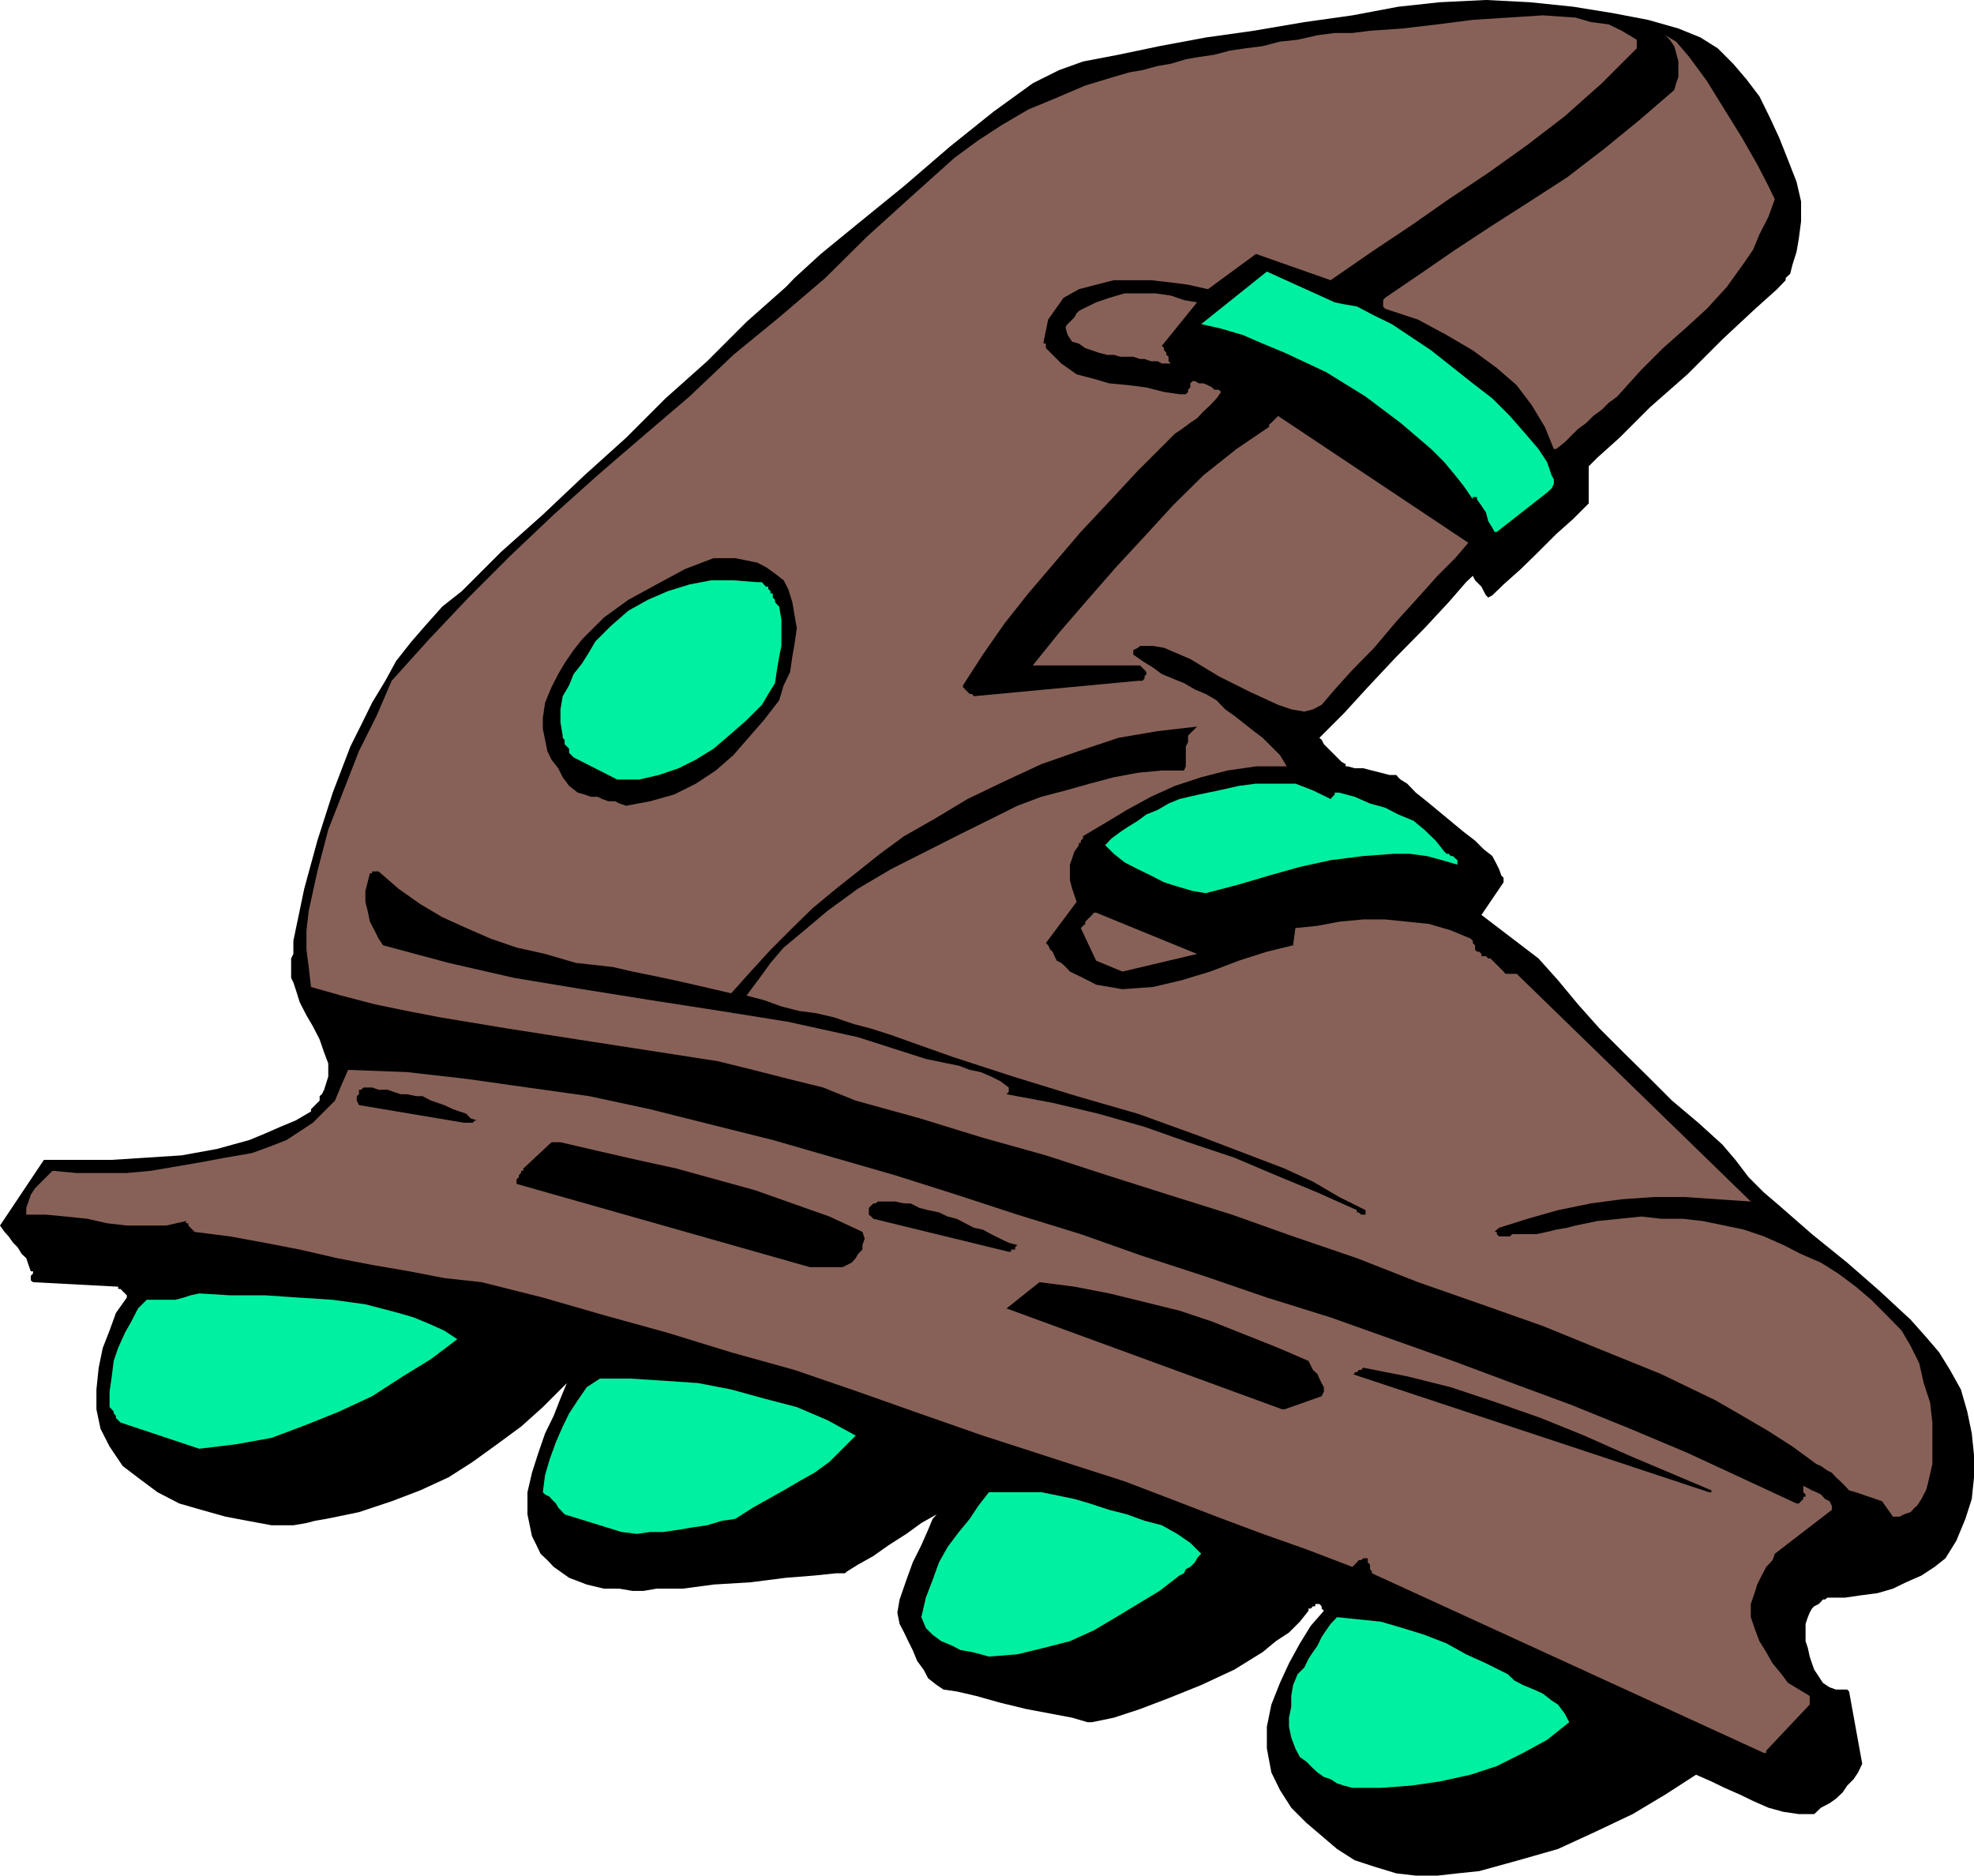
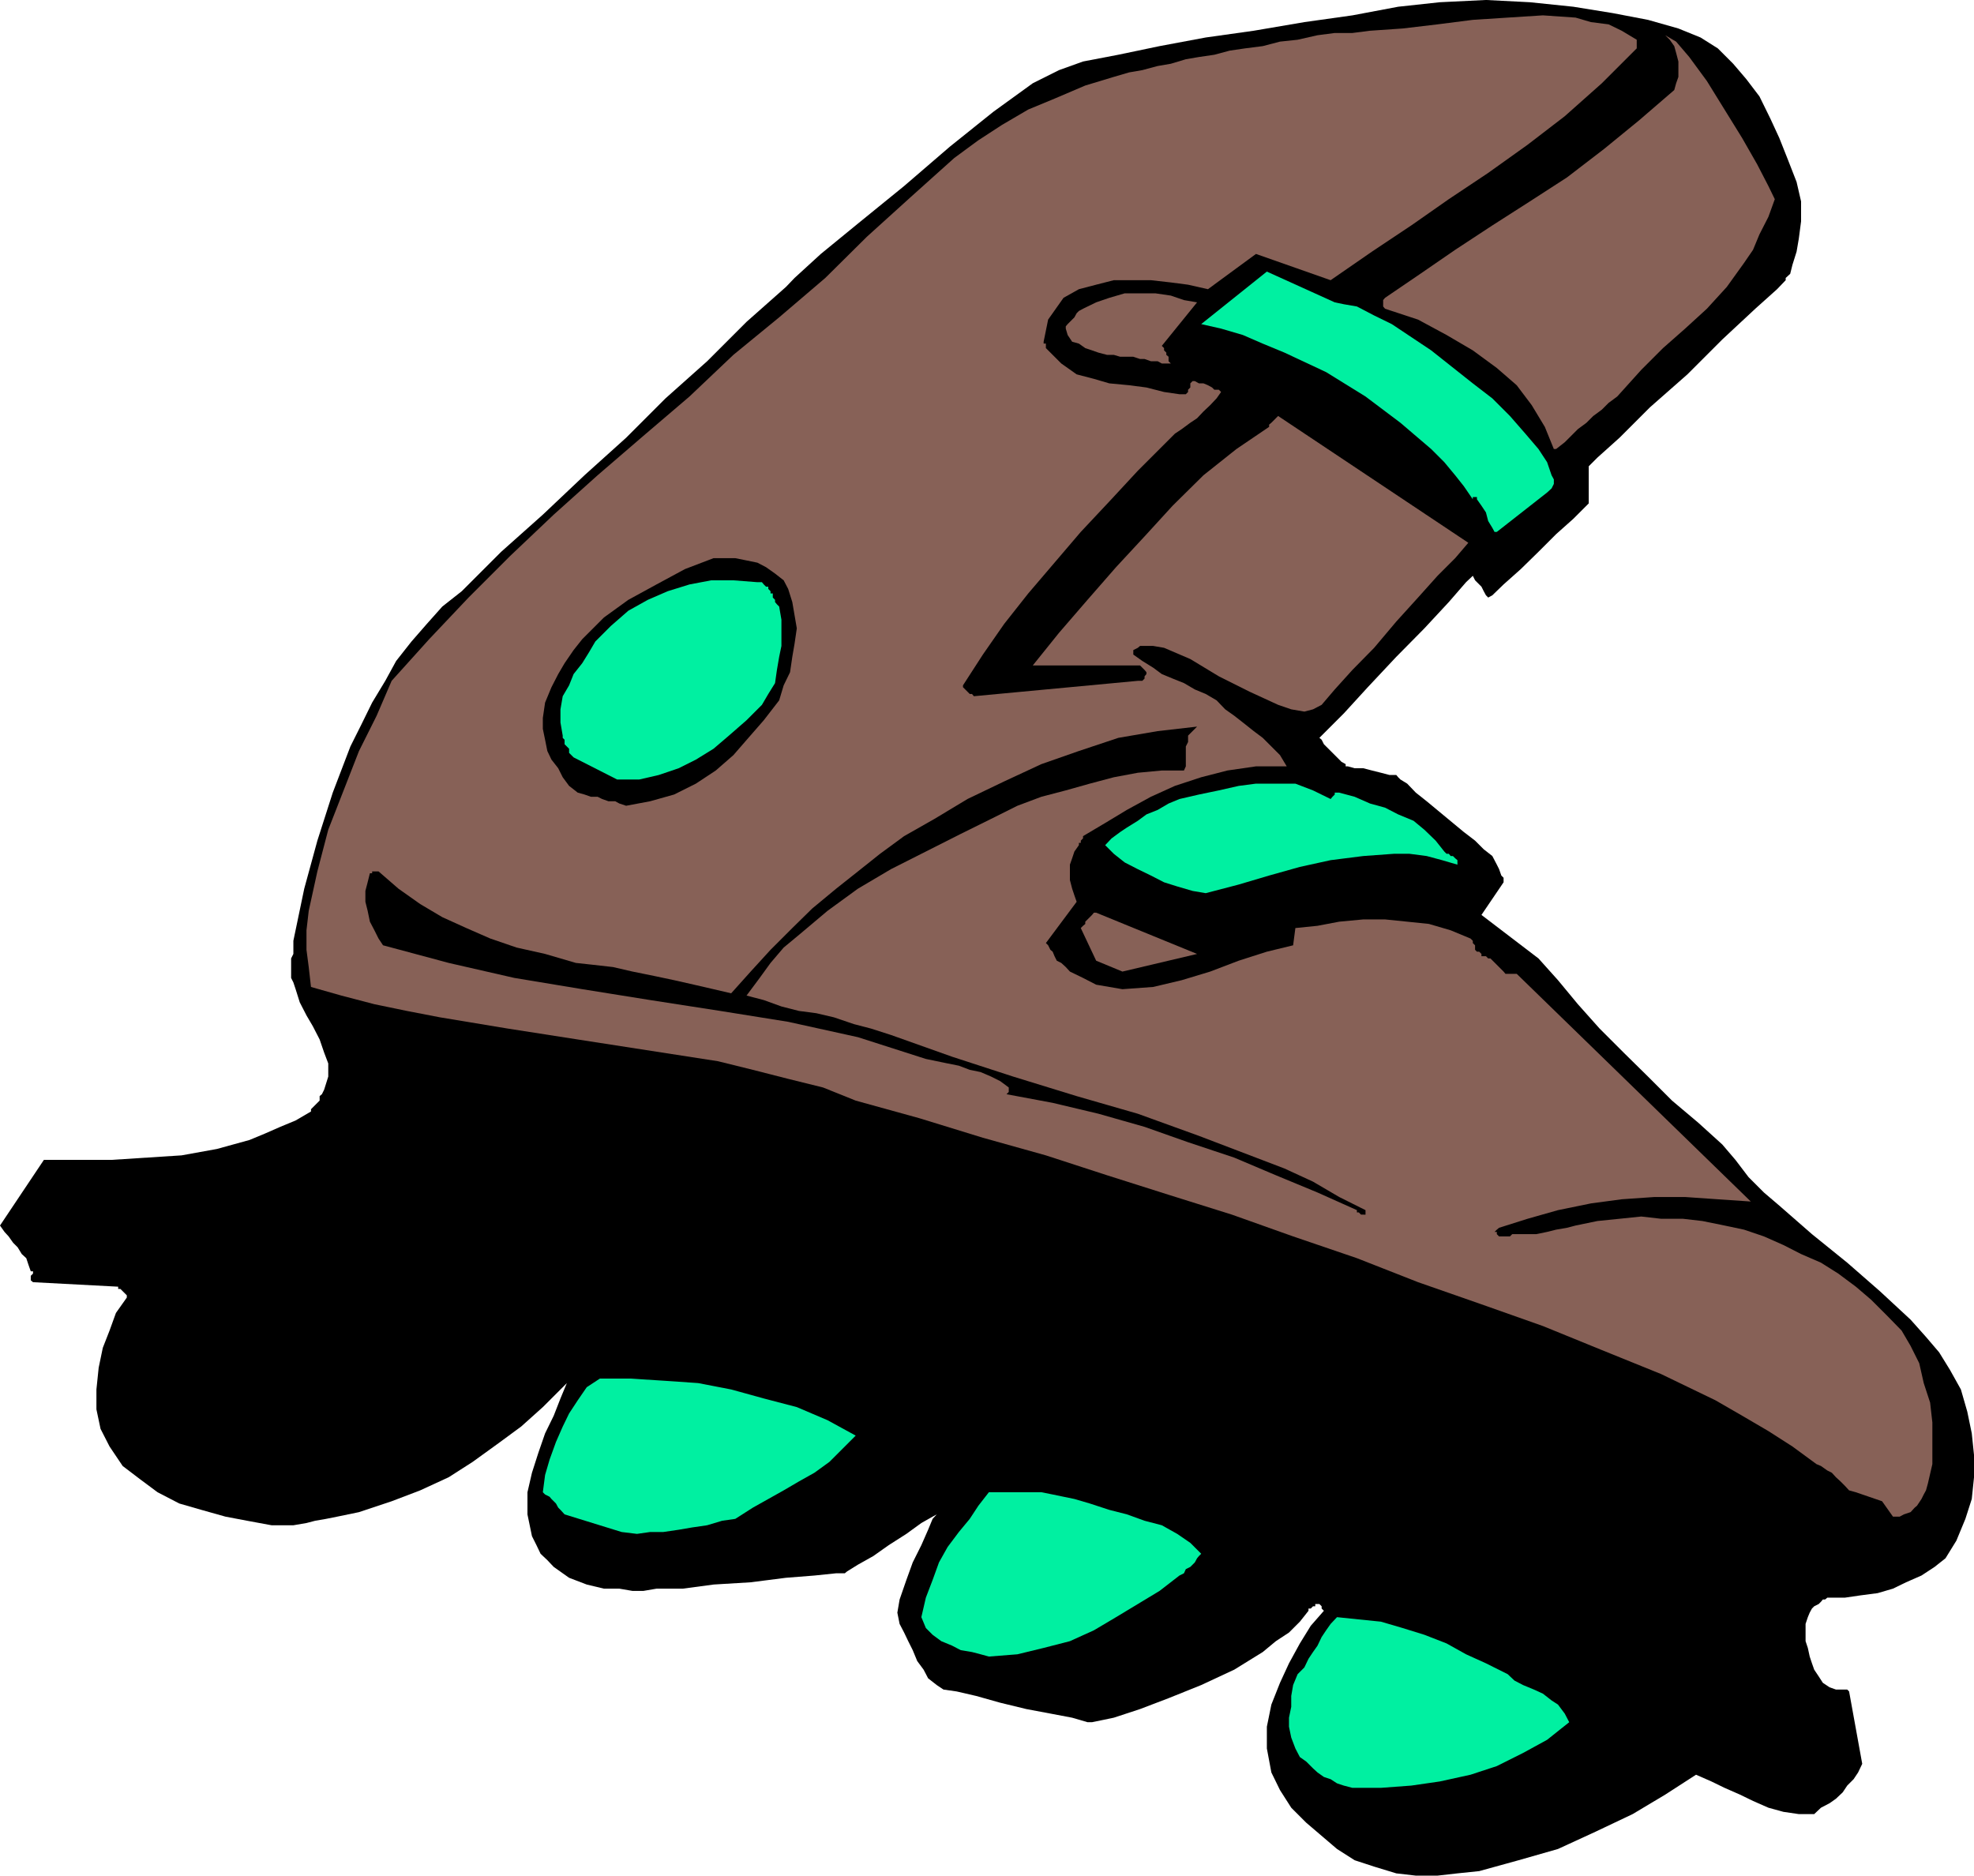
<svg xmlns="http://www.w3.org/2000/svg" height="480" viewBox="0 0 378.864 360" width="505.152">
  <path style="fill:#000" d="m317.798 571.497 4.176-.864 5.04-1.656 5.472-2.088 6.264-2.52 6.336-2.952 5.472-3.384 2.52-2.088 2.52-1.656 2.088-2.088 1.656-2.088v-.432h.432l.432-.432h.432v-.432h.792l.432.432v.432l.432.432-2.52 2.88-2.088 3.384-2.088 3.816-1.728 3.744-1.656 4.176-.864 4.248v4.176l.864 4.608 1.656 3.384 2.16 3.384 2.88 2.88 2.952 2.52 2.952 2.52 3.384 2.16 3.744 1.224 4.248 1.296 3.744.432h4.176l3.816-.432 4.176-.432 7.56-2.088 7.56-2.16 7.2-3.312 7.128-3.384 6.264-3.744 5.904-3.816 2.952 1.296 2.52 1.224 2.952 1.296 2.52 1.224 2.952 1.296 2.88.792 2.952.432h2.952l1.296-1.224 1.656-.864 1.224-.864 1.296-1.224.864-1.296 1.224-1.224.864-1.296.792-1.656-2.52-13.896-.36-.36h-2.16l-1.224-.432-1.296-.864-.792-1.224-.864-1.296-.432-1.224-.432-1.296-.36-1.656-.432-1.296v-3.312l.432-1.296.36-.864.432-.792.432-.432.864-.432.432-.432.36-.432h.432l.432-.36h3.384l2.952-.432 3.312-.432 2.952-.864 2.52-1.224 2.952-1.296 2.52-1.656 2.088-1.656 2.088-3.384 1.728-4.176 1.224-3.816.432-4.176v-4.248l-.432-4.176-.864-4.176-1.224-4.248-2.088-3.744-2.088-3.384-2.52-2.952-2.952-3.312-5.904-5.472-6.264-5.472-6.768-5.472-6.264-5.472-2.952-2.52-2.952-2.952-2.52-3.312-2.52-2.952-4.608-4.176-5.04-4.248-4.608-4.608-4.68-4.608-4.608-4.608-4.176-4.68-3.816-4.608-3.744-4.176-10.944-8.352 4.248-6.264v-.864l-.432-.432-.432-1.224-.432-.864-.864-1.656-1.656-1.296-1.656-1.656-2.16-1.656-2.088-1.728-2.52-2.088-2.52-2.088-2.088-1.656-1.656-1.728-1.296-.792-.432-.432-.36-.432h-1.296l-1.656-.432-1.728-.432-1.656-.432h-1.656l-1.296-.36h-.432v-.432l-.792-.432-.864-.864-.864-.864-.792-.792-.864-.864-.432-.864-.432-.36 1.296-1.296 3.384-3.384 4.608-5.04 5.472-5.832 5.4-5.472 4.68-5.04 3.312-3.816 1.296-1.224.432.864.36.36.864.864.432.864.432.792.432.432.792-.432 2.16-2.088 3.312-2.952 3.384-3.312 3.384-3.384 3.312-2.952 2.088-2.088.864-.864v-7.128l1.656-1.656 4.248-3.816 5.832-5.832 7.2-6.336 6.696-6.696 6.336-5.904 4.176-3.744 1.656-1.728v-.432l.864-.792.432-1.728.792-2.52.432-2.52.432-3.312v-3.816l-.864-3.744-1.656-4.248-1.656-4.176-1.728-3.744-2.088-4.248-2.52-3.312-2.52-2.952-2.952-2.952-3.312-2.088-4.248-1.728-5.832-1.656-6.768-1.296-7.56-1.224-8.352-.864-8.424-.432-8.856.432-7.992.864-8.784 1.656-9.216 1.296-9.72 1.656-9.216 1.296-8.856 1.656-7.92 1.656-6.768 1.296-4.608 1.656-5.04 2.52-7.56 5.472-8.352 6.696-8.784 7.56-8.856 7.2-7.128 5.832-5.04 4.608-1.656 1.728-7.56 6.696-7.56 7.56-7.992 7.128-7.56 7.56-7.992 7.2-7.992 7.56-7.992 7.128-7.56 7.56-3.744 2.952-2.952 3.312-2.952 3.384-2.952 3.744-2.088 3.816-2.52 4.176-2.088 4.248-2.088 4.176-3.384 8.856-2.952 9.216-2.52 9.216-2.088 10.008v2.52l-.432.864v3.744l.432.864.432 1.296.792 2.52 1.296 2.52 1.224 2.088 1.296 2.52.864 2.52.792 2.088v2.52l-.792 2.52-.432.864-.432.36v.864l-.432.432-.432.432-.432.432-.36.36v.432l-2.952 1.728-2.952 1.224-2.952 1.296-2.952 1.224-6.264 1.728-6.768 1.224-6.696.432-6.696.432H116.63l-8.424 12.6.864 1.224.792.864.864 1.224.864.864.792 1.296.864.792.432 1.296.432 1.224h.432v.432l-.432.432v.864l.432.36 16.344.864v.432h.432l.432.432.432.432.36.36v.432l-2.088 2.952-1.224 3.384-1.296 3.312-.792 3.816-.432 4.176v3.816l.792 3.744 1.728 3.384 2.52 3.744 3.312 2.52 3.384 2.52 4.176 2.16 4.248 1.224 4.608 1.296 4.176.792 4.68.864h4.176l2.52-.432 1.656-.432 2.088-.36 2.16-.432 2.088-.432 2.088-.432 6.264-2.088 5.472-2.088 5.472-2.52 4.608-2.952 4.68-3.384 4.608-3.384 4.176-3.744 4.608-4.608-1.224 2.952-1.296 3.312-1.656 3.384-1.296 3.744-1.224 3.816-.864 3.744v4.248l.432 2.088.432 2.088.864 1.728.792 1.656 1.296 1.224 1.224 1.296 2.952 2.088 3.384 1.296 3.312.792h2.952l2.52.432h2.088l2.52-.432h5.04l5.904-.792 7.128-.432 6.768-.864 5.472-.432 4.176-.432h1.656l.432-.36 2.088-1.296 2.952-1.656 2.952-2.088 3.384-2.16 2.88-2.088 2.16-1.224.792-.432-.792.864-.864 2.088-1.296 2.952-1.656 3.312-1.224 3.384-1.296 3.744-.432 2.52.432 2.16.864 1.656.792 1.656.864 1.728.864 2.088 1.224 1.656.864 1.656 1.656 1.296 1.296.864 2.52.36 3.744.864 4.608 1.296 5.04 1.224 4.608.864 4.176.792 2.952.864z" transform="translate(-108.206 -240.945)" />
  <path style="fill:#00f0a1" d="M367.766 584.097h5.472l5.832-.432 5.472-.792 5.904-1.296 5.04-1.656 5.04-2.52 4.608-2.52 4.248-3.384-.864-1.656-1.296-1.728-1.224-.792-1.656-1.296-1.728-.792-2.088-.864-1.656-.864-1.296-1.224-4.176-2.088-3.816-1.728-3.744-2.088-4.248-1.656-4.176-1.296-4.176-1.224-4.248-.432-4.176-.432-1.224 1.296-.864 1.224-.864 1.296-.792 1.656-.864 1.224-.864 1.296-.792 1.656-1.296 1.296-.864 2.088-.36 2.088v2.088l-.432 2.088v1.728l.432 2.088.792 2.088.864 1.656 1.224.864 1.296 1.296.864.792 1.224.864 1.296.432 1.224.792 1.296.432z" transform="translate(-108.206 -240.945)" />
-   <path style="fill:#876157" d="m447.182 576.969 8.352-8.856v-1.656l-4.176-2.52-1.224-1.656-1.728-2.088-1.224-2.16-1.296-2.088-.792-2.088-.864-2.52v-2.52l.864-2.52.36-1.224.432-.864.432-.864.432-.792.432-.864.432-.432.792-.864.432-1.224 10.944-8.424v-.792l-.432-.864-.864-.432-.792-.864-.864-.432-.864-.36-.792-.432-.864-.432v1.224l.432.432v.432h-.432v.432l-.432.432-.432.432h-.432l-10.08-4.68-10.872-5.04-10.944-4.608-11.376-4.608-11.304-4.176-11.376-4.248-11.736-4.176-11.736-4.176-12.24-3.816-12.168-4.176L327.446 482l-11.808-4.176-12.168-3.744-11.664-3.816-11.808-3.744-11.736-3.384-11.736-3.384-11.808-2.952-11.736-2.952-11.736-2.52-11.808-1.656-11.736-1.656-11.376-1.296-11.304-.432-1.296 2.952-1.224 2.952-2.088 2.088-2.16 2.16-2.52 1.656-2.52 1.656-3.312 1.296-3.384 1.224-5.04.864-4.608.864-4.608.792-5.04.864-4.68.432h-9.648l-4.608-.432-.864.864-.792.792-.864.864-.864.864-.792 1.224-.432 1.296-.432 1.224v1.296h3.816l3.744.36 4.176.432 3.816.864 3.744.432h7.56l3.816-.864v.432h.432v.432l.432.432.36.36.432.432 6.768.864 6.696 1.224 6.696 1.296 7.2 1.656 6.696 1.296 7.128 1.224 6.696 1.296 7.2.792 11.736 2.952 11.736 3.384 12.24 3.384 12.168 3.744 12.168 3.384 12.168 4.176 11.808 4.176 12.168 4.248 9.144 2.952 8.856 2.88 9.216 2.952 8.856 3.384 8.784 3.384 8.856 3.312 8.352 2.952 8.856 3.384.432-.432.432-.432.36-.432h.432l.432-.36h.864v.792l.432.432v.864l.36.432v.36l75.24 34.488h.432v-.432z" transform="translate(-108.206 -240.945)" />
  <path style="fill:#00f0a1" d="m297.998 558.897 5.472-.432 5.04-1.224 5.04-1.296 4.608-2.088 4.248-2.52 4.176-2.52 4.176-2.52 3.816-2.952.864-.432.36-.792.864-.432.432-.432.432-.432.432-.792.36-.432.432-.432-2.088-2.088-2.52-1.728-2.952-1.656-3.312-.864-3.384-1.224-3.384-.864-3.744-1.224-2.952-.864-2.088-.432-2.088-.432-2.16-.432h-10.08l-2.016 2.592-1.656 2.52-2.088 2.52-2.16 2.88-1.656 2.952-1.224 3.384-1.296 3.384-.864 3.744.864 2.088 1.296 1.296 1.656 1.224 2.088.864 1.656.864 2.16.36 1.656.432zm-70.488-23.904 2.952.36 2.52-.36h2.52l2.952-.432 2.52-.432 2.952-.432 2.88-.864 2.52-.36 3.384-2.16 2.952-1.656 2.952-1.656 2.952-1.728 2.952-1.656 2.88-2.088 2.52-2.52 2.52-2.52-5.4-2.952-5.904-2.52-6.336-1.656-6.264-1.728-6.336-1.224-6.264-.432-6.768-.432h-5.832l-2.52 1.656-1.728 2.52-1.656 2.52-1.224 2.52-1.296 2.952-1.224 3.384-.864 2.952-.432 3.312.432.432.864.432.36.432.432.432.432.432.432.792.432.432.792.864z" transform="translate(-108.206 -240.945)" />
  <path style="fill:#876157" d="m472.814 532.04.792-.431 1.296-.432.792-.864.432-.36.864-1.296.432-.864.432-.792.36-1.296.864-3.744v-7.992l-.432-3.816-1.224-3.744-.864-3.816-1.656-3.312-1.728-2.952-2.88-2.952-2.952-2.952-2.952-2.52-3.384-2.52-3.312-2.088-3.816-1.656-3.384-1.728-3.744-1.656-3.816-1.296-3.744-.792-4.248-.864-3.744-.432h-4.176l-3.816-.432-4.176.432-4.248.432-2.088.432-2.088.432-1.656.432-2.088.36-1.728.432-2.088.432h-4.608l-.432.432h-2.088l-.432-.432v-.432h-.432l.432-.432.432-.36 5.472-1.728 5.832-1.656 6.336-1.296 5.904-.792 6.264-.432h5.904l6.264.432 6.336.432-44.928-43.704h-2.16l-.36-.432-2.52-2.52h-.432l-.432-.432h-.864v-.432l-.432-.432h-.432l-.36-.36v-.864l-.432-.432v-.432l-.432-.432-3.816-1.584-4.176-1.224-4.176-.432-4.248-.432h-4.176l-4.608.432-4.176.792-4.248.432-.432 3.312-5.04 1.224-5.4 1.728-5.472 2.088-5.472 1.656-5.472 1.296-5.904.432-2.52-.432-2.52-.432-2.52-1.296-2.52-1.224-.792-.864-.864-.792-.864-.432-.432-.864-.36-.864-.432-.36-.432-.864-.432-.432 5.904-7.92-.432-1.224-.432-1.296-.432-1.656v-2.952l.432-1.224.432-1.296.864-1.224v-.432h.36v-.432l.432-.432v-.432l4.248-2.52 4.176-2.52 4.608-2.52 4.608-2.088 5.04-1.656 5.04-1.296 5.472-.792h5.904l-1.296-2.16-1.656-1.656-1.656-1.656-1.728-1.296-2.088-1.656-1.656-1.296-1.728-1.224-1.656-1.728-2.088-1.224-2.088-.864-2.088-1.224-2.16-.864-2.088-.864-1.656-1.224-2.088-1.296-1.728-1.224v-.864l.864-.432.432-.36h2.52l2.088.36 5.04 2.16 5.472 3.312 5.904 2.952 5.472 2.52 2.52.864 2.52.432 1.656-.432 1.656-.864 2.52-2.952 3.384-3.744 4.176-4.248 4.248-5.04 4.176-4.608 3.744-4.176 3.384-3.384 2.52-2.952-36.504-24.336-.432.432-.432.432-.432.432-.432.36v.432l-6.264 4.248-6.336 5.04-5.904 5.832-5.4 5.904-5.472 5.904-5.472 6.264-5.472 6.336-5.04 6.264h20.592l.432.432.432.432.36.432v.36l-.36.432v.432l-.432.432h-.864l-31.464 2.952-.36-.432h-.432l-.432-.432-.432-.432-.432-.432v-.36l3.816-5.904 4.104-5.904 4.608-5.832 5.04-5.904 5.04-5.904 5.472-5.832 5.472-5.904 5.904-5.904 1.224-1.224 1.296-.864 1.656-1.224 1.296-.864 1.224-1.296 1.296-1.224 1.224-1.296.864-1.224-.432-.432h-.864l-.432-.432-.792-.432-.864-.36h-.864l-.792-.432h-.432l-.432.432v.792l-.432.432v.432l-.432.432h-1.224l-2.952-.432-3.384-.864-3.312-.432-3.816-.36-2.952-.864-3.312-.864-2.952-2.088-2.52-2.52-.432-.432v-.864h-.432v-.36l.864-4.248 2.952-4.176 2.952-1.656 3.312-.864 3.384-.864h7.128l3.816.432 3.312.432 3.816.864 9.216-6.768 14.328 5.04 7.92-5.472 7.56-5.04 7.2-5.04 7.56-5.04 7.56-5.4 7.128-5.472 7.128-6.336 6.696-6.696v-1.656l-2.88-1.728-2.52-1.224-3.384-.432-2.952-.864-6.264-.432-6.768.432-6.696.432-6.768.864-6.696.792-6.264.432-3.384.432h-3.384l-3.312.432-3.816.864-3.384.36-3.312.864-3.384.432-2.952.432-2.952.792-2.952.432-2.52.432-2.88.864-2.52.432-2.952.792-2.52.432-2.952.864-5.472 1.656-5.904 2.52-5.04 2.088-5.04 2.952-4.536 2.952-4.608 3.384-4.176 3.744-4.248 3.816-8.352 7.56-7.992 7.92-8.856 7.56-8.784 7.2-8.424 7.992-8.856 7.56-8.784 7.56-8.424 7.56-8.352 7.92-7.992 7.992-7.56 7.992-7.2 7.992-2.88 6.696-3.384 6.768-2.952 7.56-2.952 7.56-2.088 7.992-1.656 7.56-.432 3.744v3.744l.432 3.312.432 3.816 5.832 1.656 6.336 1.656 6.264 1.296 6.336 1.224 13.032 2.16 13.392 2.088 13.464 2.088 13.464 2.088 6.696 1.656 6.768 1.728 6.696 1.656 6.264 2.52 12.24 3.384 12.168 3.744 12.096 3.384 11.736 3.816 11.808 3.744 12.168 3.816 11.736 4.176 12.24 4.176 11.736 4.608 12.168 4.248 11.808 4.176 11.304 4.608 11.376 4.608 10.44 5.04 5.112 2.952 5.04 2.952 4.608 2.952 4.608 3.384.864.36 1.224.864.864.432.792.864.864.792.864.864.792.864 1.296.36 5.04 1.728 2.088 2.952h.864z" transform="translate(-108.206 -240.945)" />
  <path style="fill:#000" d="M436.238 527.36h.432V527l-7.992-3.383-7.992-3.384-8.424-3.744-8.352-3.384-8.424-2.952-8.856-2.952-8.352-2.088-8.424-1.656-.432.432h-.432l-.36.432h-.432v.36h-.432z" transform="translate(-108.206 -240.945)" />
-   <path style="fill:#00f0a1" d="m146.438 519.009 7.128-.864 6.768-1.224 6.696-2.52 6.264-2.52 6.336-2.952 5.904-3.816 5.4-3.312 5.04-3.816-2.52-1.656-2.88-1.296-2.952-1.224-2.952-.864-6.336-1.656-6.264-.864-6.696-.432-6.336-.432h-6.696l-5.904-.36-1.656.36-1.296.432-1.656.432h-5.472l-1.656 1.656-1.296 2.52-1.224 2.16-1.296 2.88-.864 2.52-.36 2.952-.432 2.952v2.952l.432.432.36.432v.36l.432.432v.432l.432.432.432.432z" transform="translate(-108.206 -240.945)" />
  <path style="fill:#000" d="m354.734 511.449 7.128-2.52.432-.864v-.864l-.432-.792-.432-.864-.36-.864-.864-.792-.432-.864-.432-.864-5.832-2.52-6.336-2.52-6.336-2.52-6.264-2.088-6.696-1.656-6.768-1.656-6.696-1.296-6.696-.864-6.336 5.04 52.92 19.368h.432zm-91.08-27.289h6.264l.864-.431.864-.432.792-.864.432-.792.864-.864v-.864l.432-1.224-.432-1.296-6.336-2.952-7.128-2.52-7.128-2.52-7.56-2.088-7.56-2.088-7.56-1.656-7.56-1.728-7.128-1.656h-1.728l-5.4 5.04v.432h-.432v.432l-.432.432v.36l-.432.432v.864zm38.16-2.951h.432v-.432h.792v-.432l.432-.432-1.656-.432-1.656-.792-1.728-.864-1.584-.864-1.728-.36-1.656-.864-1.656-.864-1.728-.432-1.656-.792-2.088-.432-1.656-.432-1.728-.864h-1.224l-1.728-.36h-3.312l-.432.36h-.432l-.432.432-.432.432v1.296l.432.36.432.432zm68.472-7.129v-.863l-5.04-2.52-5.04-2.952-5.472-2.52-5.472-2.088-10.944-4.176-11.736-4.248-11.736-3.384-12.168-3.744-11.736-3.816-11.736-4.176-3.816-1.224-3.312-.864-3.816-1.296-3.384-.792-3.312-.432-3.384-.864-3.384-1.224-3.312-.864 2.52-3.384 2.088-2.88 2.52-2.952 2.952-2.448 5.472-4.608 5.832-4.248 6.336-3.744 6.696-3.384 6.696-3.384 6.696-3.312 4.176-2.088 4.608-1.728 4.68-1.224 4.608-1.296 4.608-1.224 4.608-.864 4.608-.432h4.248l.36-.792v-3.816l.432-.864v-1.224l.864-.864.864-.864-7.56.864-7.56 1.296-7.56 2.52-7.2 2.52-7.128 3.312-7.056 3.384-6.336 3.816-5.832 3.312-4.608 3.384-4.248 3.384-4.176 3.312-4.608 3.816-3.816 3.744-4.176 4.176-3.816 4.176-3.744 4.176-3.384-.792-3.744-.864-3.816-.864-3.744-.792-4.248-.864-3.744-.864-3.816-.432-3.312-.36-5.904-1.728-5.472-1.224-5.04-1.728-4.608-2.016-4.608-2.088-4.248-2.52-4.176-2.952-3.816-3.312h-1.224v.36h-.432l-.432 1.728-.432 1.656v2.088l.432 1.728.432 2.088.864 1.656.792 1.584.864 1.296 12.6 3.384 12.6 2.88 13.032 2.16 13.032 2.088 13.464 2.088 13.032 2.088 13.392 2.952 13.032 4.176 2.088.432 2.088.432 2.16.432 2.088.792 2.088.432 2.016.864 1.728.864 1.656 1.224v.864l-.432.432 8.856 1.656 8.784 2.088 8.856 2.52 8.352 2.952 8.856 2.952 7.992 3.384 7.992 3.312 7.56 3.384v.432h.36l.432.432h.432zM197.27 456.44h1.656l.432-.431h.432l-1.296-.432-.792-.864-1.296-.432-1.224-.432-1.728-.792-1.224-.432-1.296-.432-1.656-.864h-1.224l-1.728-.36h-1.224l-1.296-.432-1.224-.432h-1.728l-1.224-.432h-1.656l-.432.432h-.432v.864l-.432.36v.864l.432.864z" transform="translate(-108.206 -240.945)" />
  <path style="fill:#876157" d="m323.63 427.425 14.328-3.384-19.368-7.92h-.432l-.36.432-.432.432-.432.432-.432.432v.432l-.432.36-.432.432 2.952 6.264z" transform="translate(-108.206 -240.945)" />
  <path style="fill:#00f0a1" d="m339.614 412.377 6.336-1.656 5.832-1.728 5.904-1.656 5.904-1.296 6.264-.792 5.904-.432h2.952l3.312.432 2.952.792 2.952.864v-.864l-.432-.36-.432-.432h-.432l-.36-.432h-.432l-.432-.432-1.656-2.088-2.16-2.088-2.088-1.728-2.952-1.224-2.52-1.296-2.88-.792-2.952-1.296-2.952-.792h-.864v.36l-.432.432-.36.432-3.384-1.656-3.384-1.296h-7.56l-3.312.432-3.816.864-3.816.792-3.744.864-2.088.864-2.088 1.224-2.16.864-1.656 1.224-2.088 1.296-1.296.864-1.656 1.224-1.224 1.296 1.656 1.656 2.088 1.656 2.52 1.296 2.52 1.224 2.52 1.296 2.52.792 2.952.864z" transform="translate(-108.206 -240.945)" />
  <path style="fill:#000" d="m228.374 395.6 4.608-.863 4.608-1.296 4.176-2.088 3.816-2.52 3.384-2.952 2.88-3.312 2.952-3.384 2.952-3.816.864-2.88 1.224-2.52.432-2.952.432-2.52.432-2.952-.432-2.52-.432-2.52-.792-2.52-.864-1.656-1.656-1.296-1.728-1.224-1.656-.864-2.088-.432-2.16-.432h-4.176l-5.472 2.088-5.472 2.952-5.4 2.952-4.68 3.384-2.088 2.088-2.088 2.088-1.656 2.088-1.728 2.52-1.224 2.088-1.296 2.52-1.224 2.952-.432 2.952v2.088l.432 2.088.432 2.16.792 1.656 1.296 1.656.864 1.728 1.224 1.656 1.656 1.296 1.296.36 1.224.432h1.296l.864.432 1.224.432h1.296l.792.432z" transform="translate(-108.206 -240.945)" />
  <path style="fill:#00f0a1" d="M226.646 390.56h4.248l3.744-.863 3.816-1.296 3.312-1.656 3.384-2.088 2.952-2.52 3.384-2.952 2.952-2.952 1.224-2.088 1.296-2.088.36-2.52.432-2.52.432-2.088v-5.04l-.432-2.52-.432-.432-.36-.432v-.432l-.432-.432v-.792h-.432v-.432l-.432-.432v-.432h-.432l-.432-.432-.36-.432h-.864l-4.608-.36h-4.248l-4.176.792-4.176 1.296-3.816 1.656-3.744 2.088-3.384 2.952-2.952 2.952-1.224 2.088-1.296 2.088-1.656 2.088-.864 2.16-1.224 2.088-.432 2.52v2.52l.432 2.52v.432l.36.36v.864l.432.432.432.432v.792l.432.432.432.432zm168.84-47.52 9.648-7.56.864-.791.432-.864v-.864l-.432-.792-.864-2.52-1.656-2.52-2.52-2.952-2.952-3.384-3.384-3.384-3.744-2.88-7.992-6.336-7.56-5.04-3.384-1.656-3.312-1.728-2.52-.432-1.728-.36-13.032-5.904-12.6 10.08 3.816.864 4.176 1.224 3.816 1.656 4.176 1.728 7.992 3.744 7.56 4.68 6.696 5.04 5.904 5.04 2.52 2.52 2.088 2.52 1.656 2.088 1.728 2.52v-.432h.792v.432l.864 1.224.864 1.296.432 1.656.792 1.296.432.792z" transform="translate(-108.206 -240.945)" />
  <path style="fill:#876157" d="M331.19 310.713h1.728l-.432-.432v-.864l-.432-.36v-.432l-.432-.432v-.432l-.432-.432 6.768-8.352-2.52-.432-2.52-.864-2.952-.432h-5.904l-2.952.864-2.52.864-2.52 1.224-.792.432-.432.432-.432.792-.432.432-.432.432-.432.432-.36.432v.432l.36 1.224.864 1.296 1.296.36 1.224.864 1.296.432 1.224.432 1.656.432h1.296l1.224.36h2.52l1.296.432h.864l1.224.432h1.296zm75.672 16.416 1.656-1.296 1.224-1.224 1.296-1.296 1.656-1.224 1.296-1.296 1.656-1.224 1.296-1.296 1.656-1.224 4.608-5.112 4.176-4.176 4.248-3.744 4.176-3.816 3.816-4.176 3.312-4.608 1.728-2.52 1.224-2.952 1.728-3.384 1.224-3.384-1.224-2.52-2.16-4.176-2.88-5.04-3.384-5.472-3.384-5.472-3.384-4.608-2.52-2.952-2.088-1.224.864.864.864 1.224.36 1.296.432 1.656v2.952l-.432 1.224-.36 1.296-6.768 5.832-6.696 5.472L408.95 275l-7.128 4.608-7.2 4.608-7.128 4.68-6.696 4.608-6.768 4.608-.36.432v1.224l.36.432 6.336 2.088 5.472 2.952 5.04 2.952 4.608 3.384 3.816 3.312 2.88 3.816 2.52 4.176 1.728 4.248h.432z" transform="translate(-108.206 -240.945)" />
</svg>